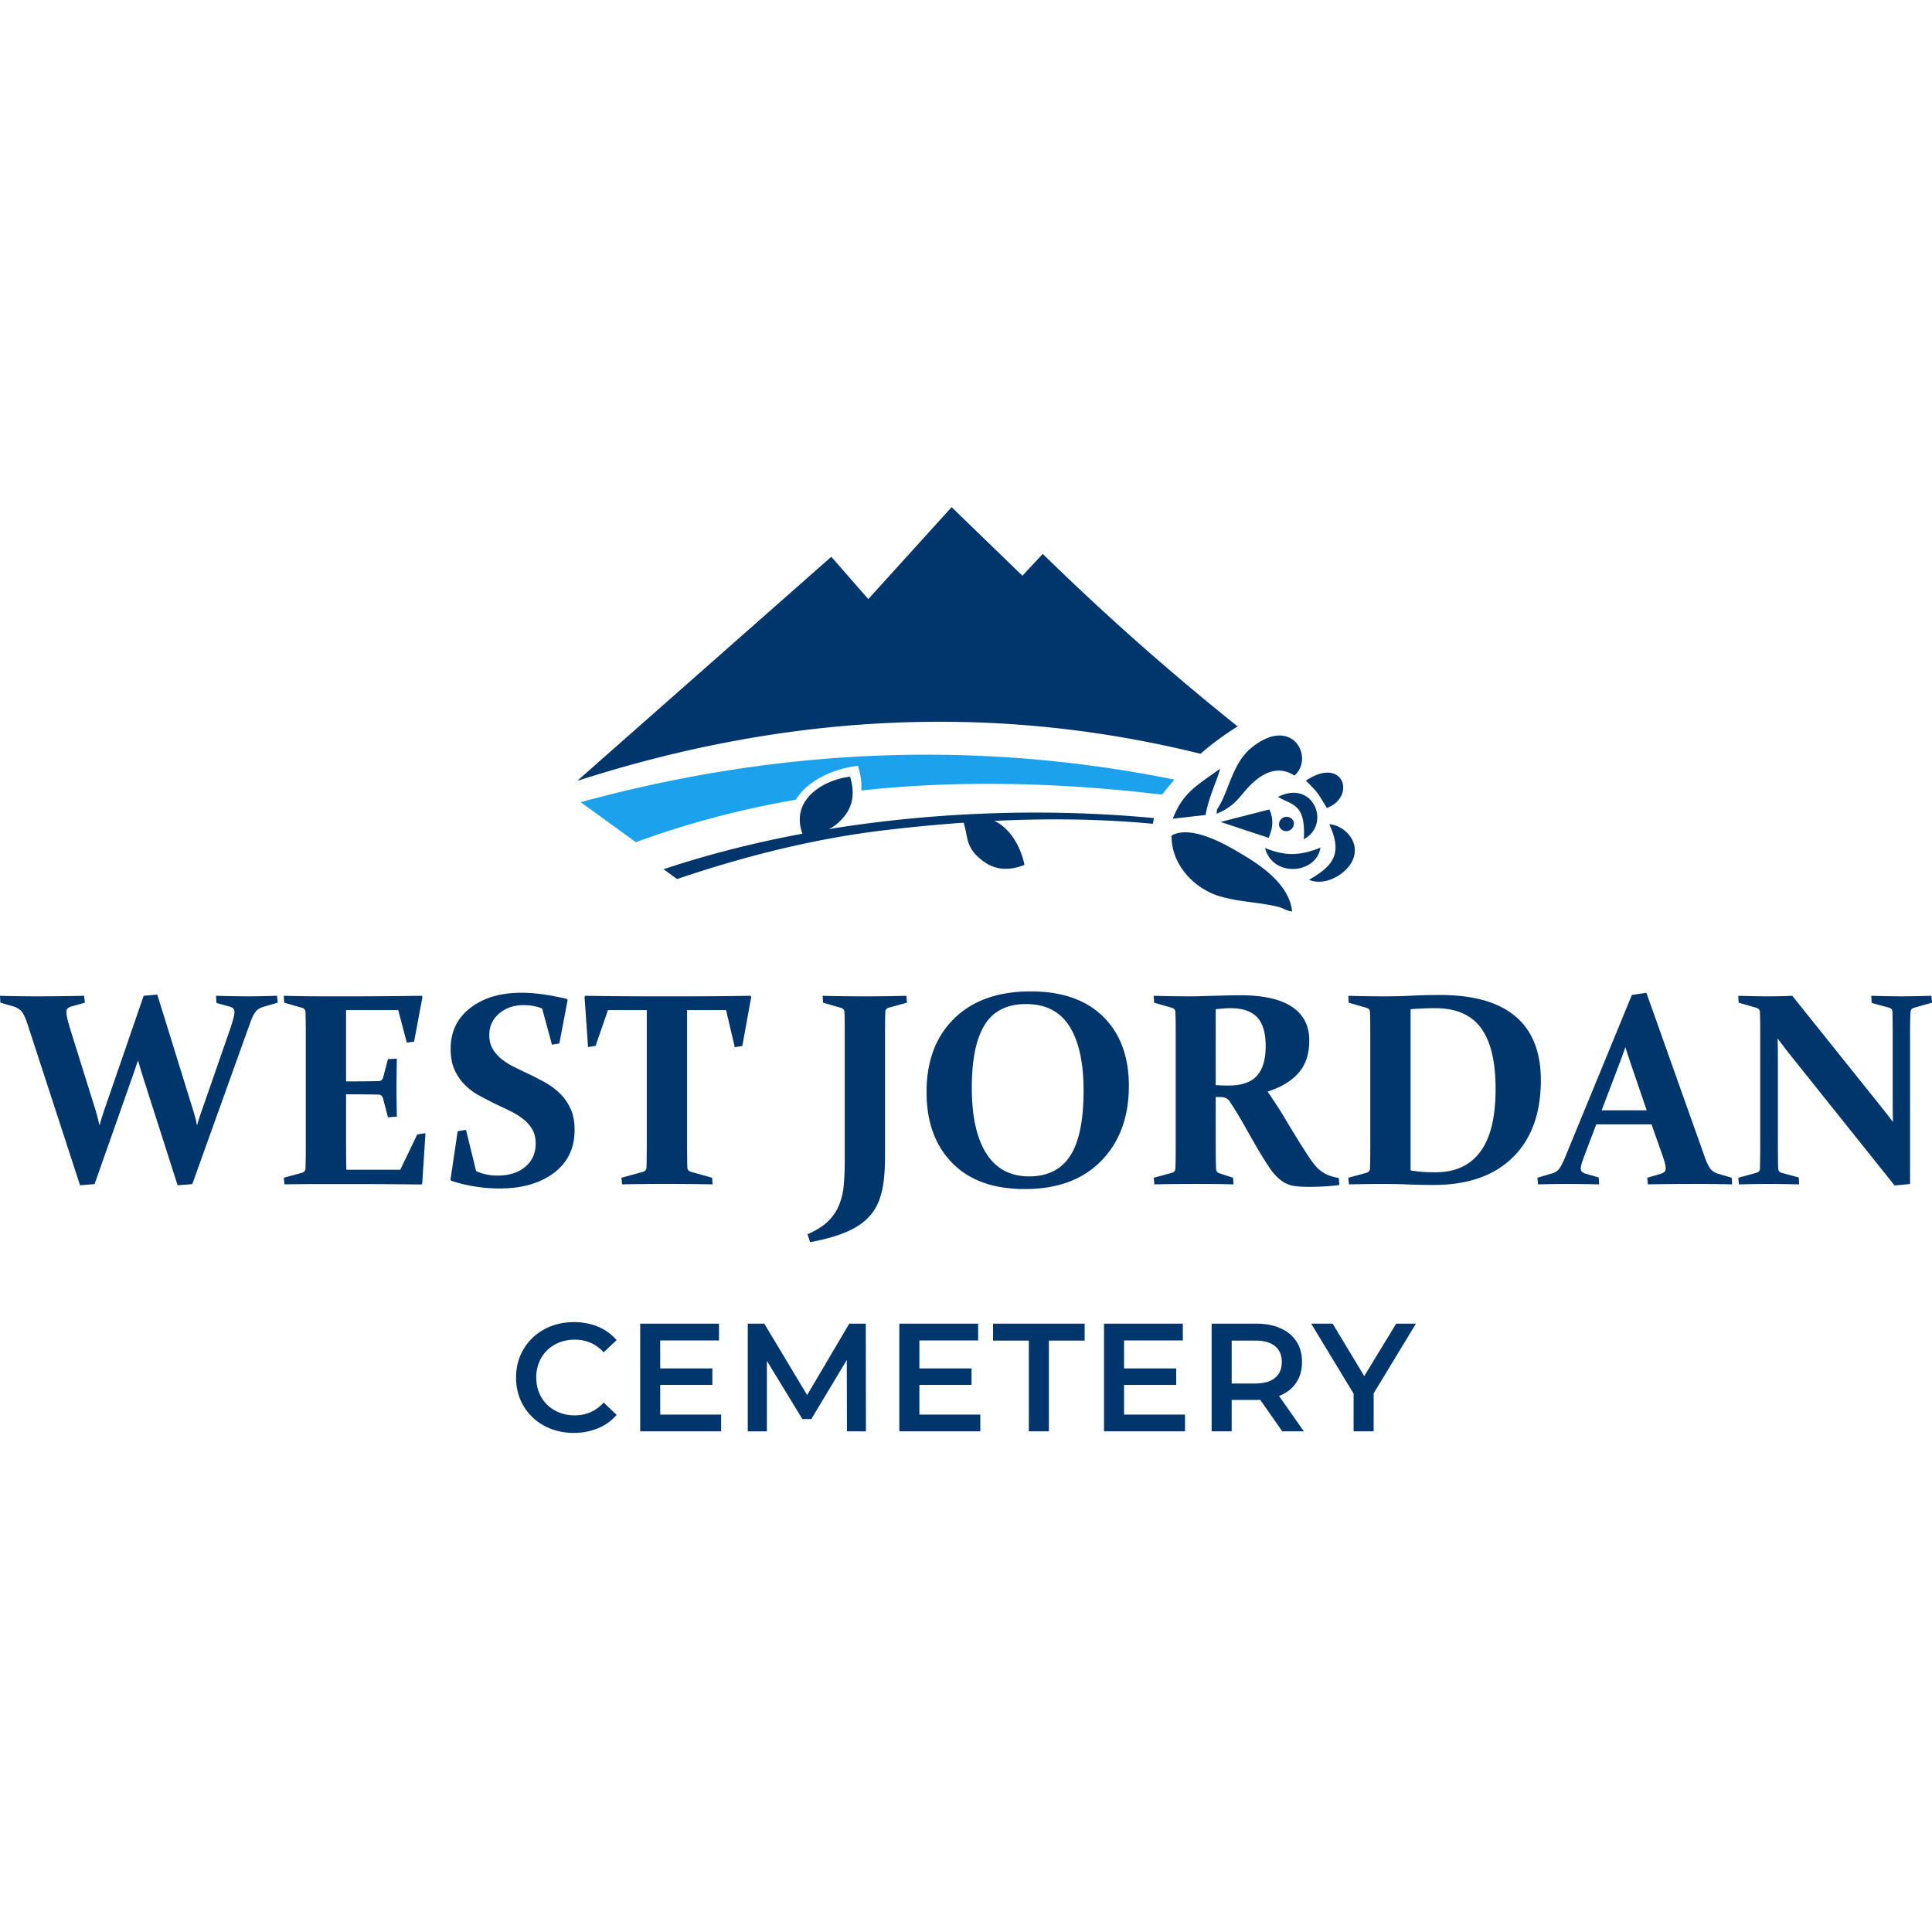
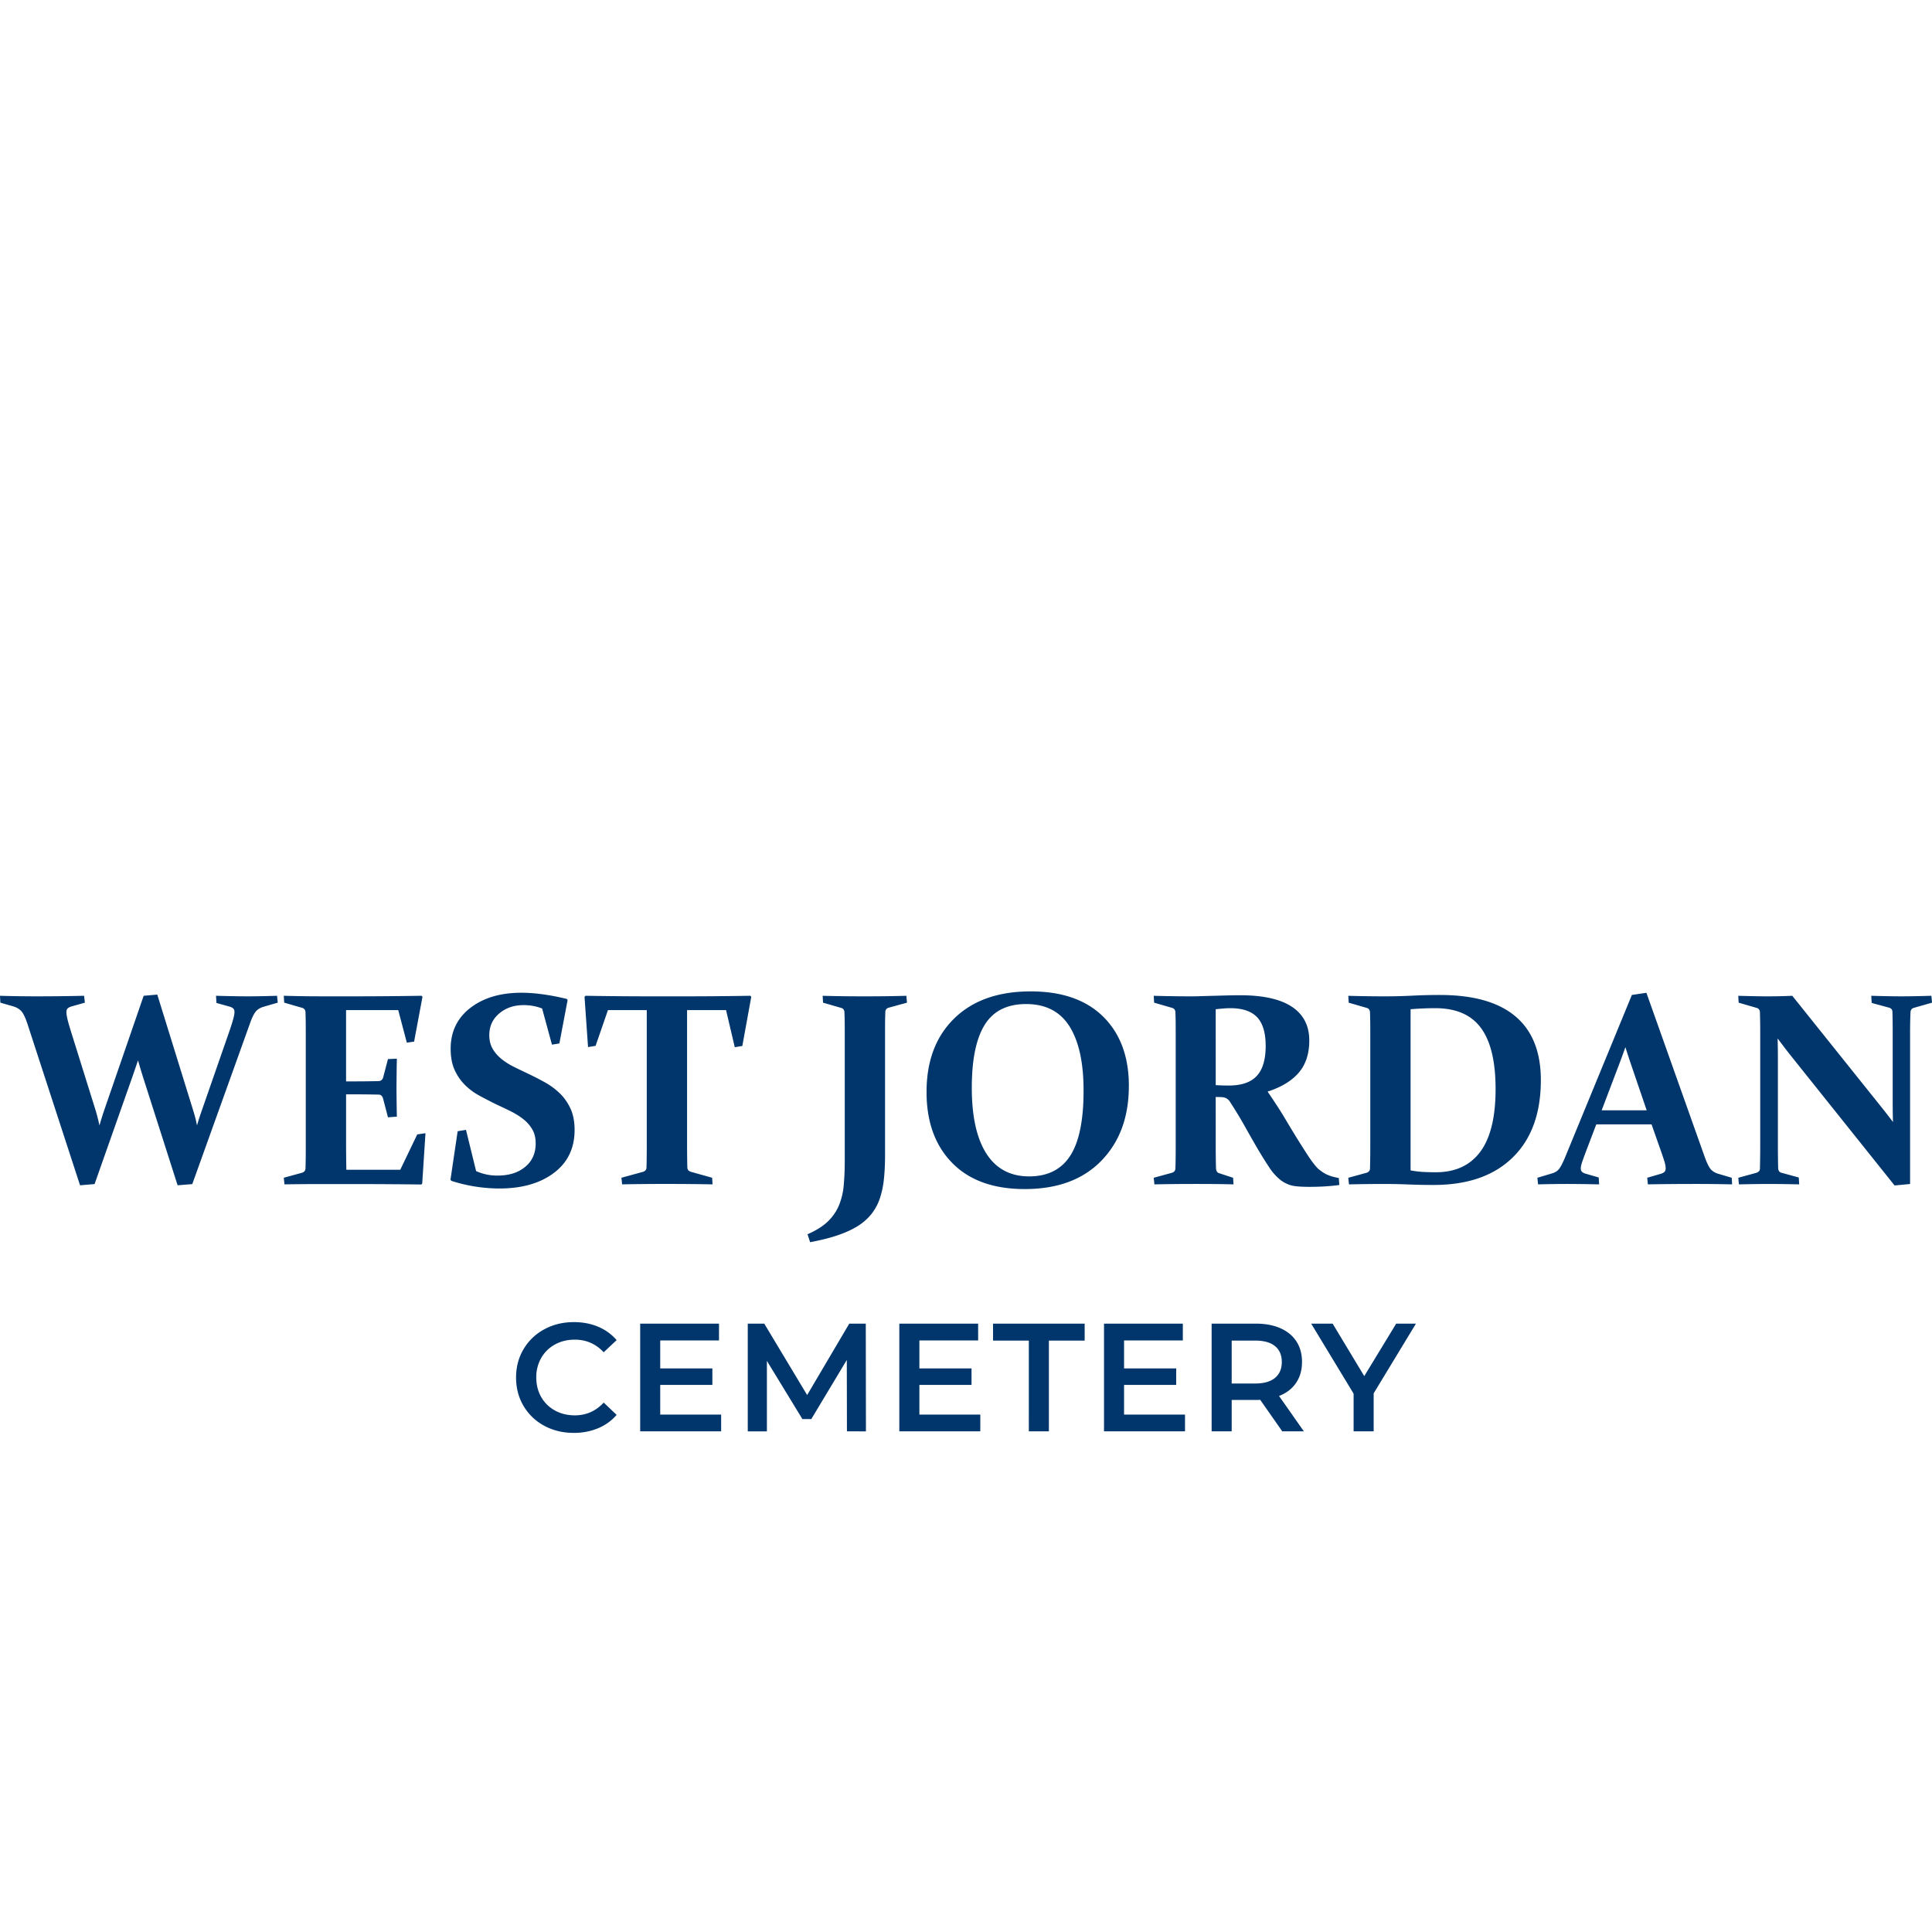
<svg xmlns="http://www.w3.org/2000/svg" width="160" height="160" fill="none" viewBox="0 0 160 160">
-   <path fill="#1CA1ED" fill-rule="evenodd" d="m48.09 66.433 4.571 3.313c4.287-1.574 8.709-2.733 13.251-3.521.97-1.621 3.193-2.585 5.135-2.803.243.75.328 1.429.278 2.042 7.986-.866 16.315-.679 24.917.344a22 22 0 0 1 1.022-1.245c-16.042-3.237-32.425-2.702-49.174 1.87" clip-rule="evenodd" />
-   <path fill="#00366B" fill-rule="evenodd" d="m86.355 45.871-1.682 1.807L78.808 42l-6.9 7.614-3.063-3.505L47.8 64.67c17.556-5.66 34.764-6.42 51.621-2.245a24 24 0 0 1 3.074-2.267 215 215 0 0 1-16.14-14.288M54.96 71.984c3.627-1.212 7.492-2.194 11.494-2.94-1.023-2.8 1.712-4.46 3.944-4.722.44 1.422.182 2.516-.533 3.35-.462.538-.858.826-1.243.993q2.352-.384 4.748-.66c7.335-.849 14.926-.942 22.195-.255l-.09.472c-4.3-.407-8.72-.452-13.132-.24 1.338.607 2.222 2.213 2.498 3.648-1.391.54-2.503.362-3.388-.29-1.52-1.12-1.24-1.902-1.647-3.208-2.122.148-4.237.352-6.328.598-6.11.706-12.004 2.237-17.41 4.07zm47.84-1.274c1.361.808 3.986 2.437 4.207 4.784-.035-.016-.143-.028-.173-.035l-.083-.02c-.455-.13-.429-.247-1.219-.415-1.468-.311-3.062-.36-4.541-.806-2.133-.644-4.012-2.659-3.965-5.023 1.697-.947 4.725.891 5.774 1.515m4.323-2.698a.628.628 0 0 0-1.169.454.628.628 0 0 0 1.169-.453m-2.36 2.215c1.363.54 2.609.792 4.59-.034-.325 2.188-3.942 2.514-4.59.034m3.215-.723c.163-2.944-.915-2.798-2.143-3.507 2.923-1.488 4.44 2.262 2.143 3.507m-2.915-.117-3.981-1.318 4.043-1.036c.436.986.203 1.715-.062 2.354m4.825-2.475c-.843-1.375-.75-1.27-1.74-2.261 3.101-2.092 4.21 1.321 1.74 2.261m-12.76.887c.848-2.198 2.014-2.75 3.906-4.135-.091.614-.937 2.306-1.191 3.829zm11.276 5.064c2.103-1.205 2.77-2.22 1.682-4.605 1.231.084 2.659 1.47 1.906 3.043-.505 1.054-2.192 2.128-3.588 1.562m-1.206-8.633c-1.08-.712-2.276-.508-3.498.647-1.062 1.003-1.251 1.806-2.94 2.514.025-.457.005-.279.257-.73.821-1.47 1.126-3.536 2.652-4.762 3.385-2.718 5.208.875 3.529 2.33" clip-rule="evenodd" />
  <path fill="#00366B" d="M47.517 118.666q-1.355 0-2.447-.593a4.37 4.37 0 0 1-1.711-1.637q-.62-1.045-.62-2.357t.626-2.358a4.4 4.4 0 0 1 1.718-1.637q1.092-.592 2.446-.592 1.098 0 2.005.382a4.1 4.1 0 0 1 1.533 1.109l-1.073 1.006q-.97-1.044-2.389-1.045-.92 0-1.647.402a2.9 2.9 0 0 0-1.137 1.114 3.2 3.2 0 0 0-.409 1.618q0 .905.409 1.618a2.9 2.9 0 0 0 1.137 1.115q.727.402 1.647.402 1.418 0 2.39-1.058l1.072 1.019q-.626.726-1.539 1.109a5.2 5.2 0 0 1-2.012.382zm12.205-1.516v1.388h-6.705v-8.919h6.527v1.389h-4.867v2.319h4.318v1.364h-4.318v2.459zm10.418 1.388-.012-5.912-2.938 4.893h-.74l-2.939-4.816v5.836h-1.584v-8.919h1.367l3.55 5.912 3.488-5.912H71.7l.013 8.919zm11.044-1.388v1.388h-6.706v-8.919h6.527v1.389H76.14v2.319h4.317v1.364H76.14v2.459zm4.019-6.129h-2.964v-1.402h7.588v1.402h-2.963v7.517h-1.66zm12.934 6.129v1.388H91.43v-8.919h6.527v1.389H93.09v2.319h4.318v1.364H93.09v2.459zm8.055 1.388-1.827-2.612a3 3 0 0 1-.344.013h-2.018v2.599h-1.661v-8.919h3.679q1.162 0 2.025.383.861.382 1.322 1.096.459.713.459 1.694 0 1.007-.492 1.733-.491.726-1.411 1.083l2.057 2.93zm-.039-5.746q0-.853-.562-1.312t-1.647-.459h-1.942v3.555h1.942q1.086 0 1.647-.465.562-.465.562-1.319m7.608 2.599v3.147H112.1v-3.121l-3.512-5.798h1.776l2.618 4.345 2.644-4.345h1.635zM16.015 92.016q.188.597.3 1.19.177-.615.37-1.16l2.32-6.669q.225-.659.317-1.01.097-.35.096-.563 0-.187-.104-.289a.8.8 0 0 0-.32-.156l-1.07-.3-.034-.593q1.619.046 2.632.046 1.064 0 2.423-.046l.057.57-1.196.346q-.423.132-.64.41-.218.279-.431.87l-4.811 13.4-1.215.098-2.823-8.831a58 58 0 0 1-.457-1.516q-.269.804-.515 1.504l-3.082 8.744-1.203.099-4.355-13.364q-.256-.769-.495-1.041-.24-.273-.663-.407L.03 83.037l-.03-.57q1.504.045 3.036.045 2.007 0 3.928-.046l.065.57-1.105.312a.8.8 0 0 0-.324.167q-.098.102-.099.3 0 .223.084.582.086.354.275.969l2.076 6.646c.118.403.217.798.3 1.193q.177-.61.359-1.159l3.303-9.58 1.128-.098 2.99 9.648m10.453-9.504h2.816q2.713 0 5.626-.046l.076.091-.693 3.705-.602.087-.712-2.698h-4.32v5.905h.602q.973 0 2.088-.023.29-.01.38-.3l.4-1.524.736-.034a155 155 0 0 0-.03 2.417q0 .78.03 2.383l-.736.056-.41-1.569q-.092-.301-.347-.311a105 105 0 0 0-2.122-.023h-.59v3.819q0 1.225.022 2.428h4.465l1.406-2.926.682-.103-.27 4.169-.077.08a439 439 0 0 0-5.413-.035h-2.953q-1.433 0-2.964.023l-.057-.547 1.497-.41q.28-.08.301-.346.013-.446.02-1 .004-.546.003-1.22v-8.873q.001-.558-.004-1.014a49 49 0 0 0-.019-.836q-.01-.29-.267-.369l-1.497-.433-.034-.57c1.044.03 2.03.046 2.967.046m18.427 1.007a4.2 4.2 0 0 0-1.55-.278q-1.183.001-2.004.692-.819.695-.82 1.79.001.656.271 1.124.271.468.716.836.447.366 1.025.658.578.285 1.196.577c.453.213.914.452 1.379.707a6 6 0 0 1 1.242.912q.549.531.891 1.266.344.735.343 1.778 0 2.265-1.71 3.553-1.715 1.293-4.514 1.292a13 13 0 0 1-3.985-.634l-.069-.099.594-4.009.69-.114.838 3.416a4.2 4.2 0 0 0 1.786.37q1.419 0 2.282-.723.865-.718.865-1.927.002-.677-.267-1.151a3 3 0 0 0-.727-.847 6 6 0 0 0-1.044-.662 46 46 0 0 0-1.208-.577q-.681-.334-1.363-.703a5.3 5.3 0 0 1-1.223-.889 4.2 4.2 0 0 1-.873-1.254q-.335-.73-.335-1.763-.001-2.127 1.627-3.386t4.229-1.258q1.65 0 3.764.513l.064.099-.681 3.587-.614.099zm10.373 14.53q-1.966 0-3.748.035l-.057-.547 1.787-.49q.28-.09.29-.358.022-.832.022-2.15V83.652h-3.215l-1.024 2.96-.625.103-.29-4.157.077-.092q2.742.046 5.257.046h3.112q2.515 0 5.292-.046l.068.092-.739 4.065-.624.103-.724-3.075H56.9v10.887q0 1.318.023 2.15.01.268.301.358l1.752.49.035.548a202 202 0 0 0-3.741-.035zM68.13 82.467q1.56.046 3.448.046c1.288 0 2.446-.015 3.482-.046l.053.57-1.493.41q-.28.07-.301.335-.013.403-.02.863c-.003.307-.003.642-.003.995v10.067q-.001 1.1-.1 1.99a7.4 7.4 0 0 1-.346 1.593 4.3 4.3 0 0 1-.682 1.25 4.5 4.5 0 0 1-1.12.988q-.686.432-1.665.768-.975.331-2.293.577l-.213-.657q1.084-.478 1.687-1.064.6-.582.915-1.33a5.6 5.6 0 0 0 .396-1.68q.085-.935.084-2.104V85.686q.001-.555-.004-1.011a49 49 0 0 0-.02-.836q-.01-.29-.266-.368l-1.508-.434zm12.35 7.615q.001 3.564 1.208 5.453 1.206 1.888 3.543 1.889 2.302-.001 3.406-1.718 1.101-1.714 1.1-5.392 0-3.452-1.161-5.308-1.166-1.854-3.6-1.855-2.36 0-3.428 1.721t-1.067 5.21m13.006-.152q.001 3.854-2.278 6.198t-6.342 2.345q-3.891 0-6.012-2.166t-2.122-5.864q-.001-3.854 2.29-6.095 2.29-2.245 6.335-2.245 3.887 0 6.008 2.097c1.413 1.403 2.122 3.31 2.122 5.73m7.193 4.636q-.001.668.004 1.197.006.527.019.962.01.359.255.433l1.162.38.034.547q-1.241-.035-3.07-.035c-1.303 0-2.461.012-3.482.035l-.057-.547 1.497-.41q.28-.08.3-.346.013-.446.02-1 .005-.547.004-1.22v-8.873q.001-.558-.004-1.014a49 49 0 0 0-.02-.836q-.01-.29-.266-.369l-1.497-.433-.034-.57q1.564.046 3.203.046.348-.001.861-.02.513-.016 1.25-.034c.445-.015.823-.022 1.123-.03q.452-.007.709-.007 2.868 0 4.301.957 1.435.953 1.436 2.79c0 1.101-.293 1.994-.876 2.67-.583.677-1.444 1.198-2.575 1.562q.94 1.379 1.447 2.239.507.855 1.021 1.687.515.827.933 1.463.418.632.785 1.003.204.164.385.289c.126.08.251.152.388.212q.2.086.427.149.23.061.511.118l.042.574q-1.093.154-2.499.155-1.115-.002-1.562-.144a2.6 2.6 0 0 1-.793-.41 4.4 4.4 0 0 1-.944-1.05q-.43-.645-.911-1.454a89 89 0 0 1-.987-1.726 39 39 0 0 0-1.066-1.8l-.275-.427a.8.8 0 0 0-.434-.372 1.2 1.2 0 0 0-.297-.05l-.469-.01zm0-4.7q.594.034 1.074.034 1.588-.001 2.324-.794.738-.794.739-2.482 0-1.63-.709-2.382-.713-.748-2.21-.749c-.171 0-.358.007-.552.023q-.296.023-.667.065zm14.004 8.185q-1.438 0-2.968.034l-.057-.547 1.497-.41q.29-.09.301-.346.012-.446.019-1 .005-.546.004-1.22V85.69q.001-.558-.004-1.015-.007-.458-.019-.836-.011-.29-.267-.368l-1.497-.433-.034-.57q1.565.045 2.994.045 1.2 0 2.309-.057a44 44 0 0 1 2.285-.056q4.164 0 6.26 1.778 2.098 1.774 2.099 5.274-.002 4.123-2.328 6.4-2.325 2.28-6.541 2.28-1.164 0-2.065-.038a46 46 0 0 0-1.989-.042zm2.133-1.125q.538.101 1.051.13.515.026 1.041.026 2.424-.001 3.687-1.706t1.261-5.195q0-3.4-1.207-5.042-1.205-1.647-3.798-1.646-.96 0-2.035.087zm15.379-3.811-.792 2.082q-.232.613-.362.988-.128.37-.13.574 0 .187.103.288a.7.7 0 0 0 .312.156l1.071.312.034.57a129 129 0 0 0-2.636-.035q-1.059 0-2.42.035l-.057-.547 1.197-.358q.42-.12.624-.406.2-.283.446-.863l5.558-13.513 1.203-.178 4.812 13.546q.279.78.506 1.053.228.271.656.395l1.093.323.031.547a133 133 0 0 0-3.033-.034q-2.022 0-3.942.034l-.054-.547 1.105-.323a.8.8 0 0 0 .324-.167q.098-.102.099-.3c0-.148-.038-.346-.111-.585a26 26 0 0 0-.324-.954l-.735-2.094zm2.411-6.395c-.133.383-.278.786-.434 1.2l-1.531 4.032h3.729l-1.371-4.02a53 53 0 0 1-.393-1.212m12.652 10.016c.008.213.099.346.278.388l1.429.391.034.57a113 113 0 0 0-2.48-.034c-.64 0-1.474.011-2.511.034l-.053-.547 1.493-.41q.292-.09.301-.346.024-.905.023-2.22V85.69q0-1.116-.023-1.85-.01-.29-.267-.37l-1.497-.432-.03-.57q1.561.045 2.396.045 1.095 0 2.076-.046l7.425 9.273q.446.559.914 1.181a51 51 0 0 1-.023-1.478V85.64q0-1.078-.022-1.859-.01-.255-.29-.334l-1.428-.388-.035-.593q1.542.046 2.495.046.977 0 2.484-.046l.054.57-1.517.433q-.256.079-.267.369a41 41 0 0 0-.034 1.846v12.37l-1.284.121-8.785-10.99q-.388-.5-.902-1.19.023.822.023 1.513v7.053q0 1.315.023 2.174" />
</svg>